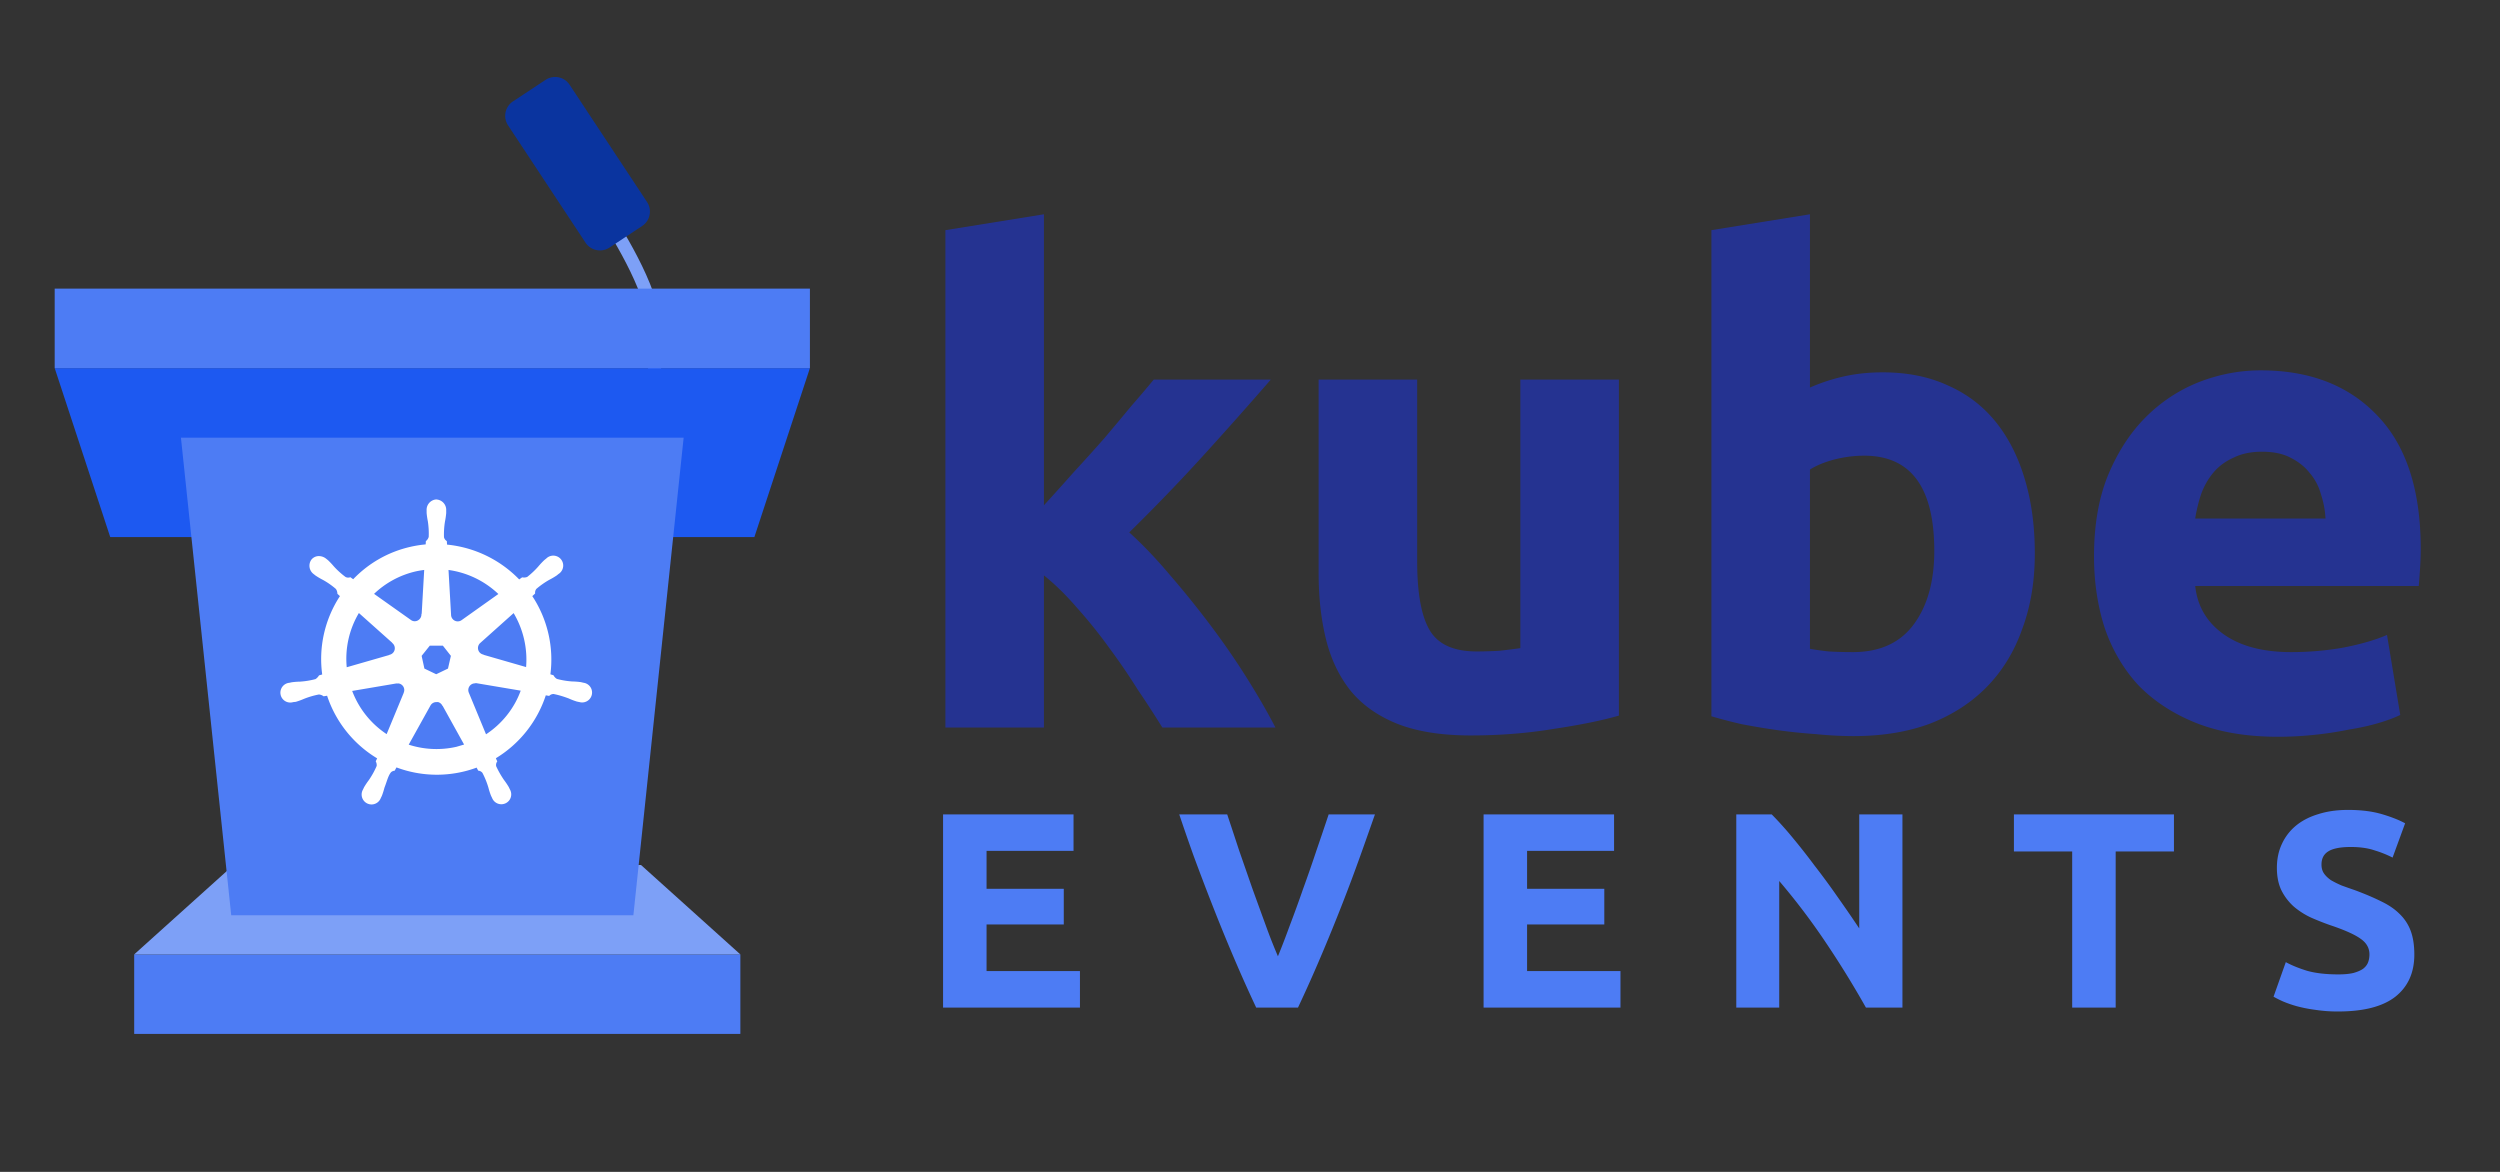
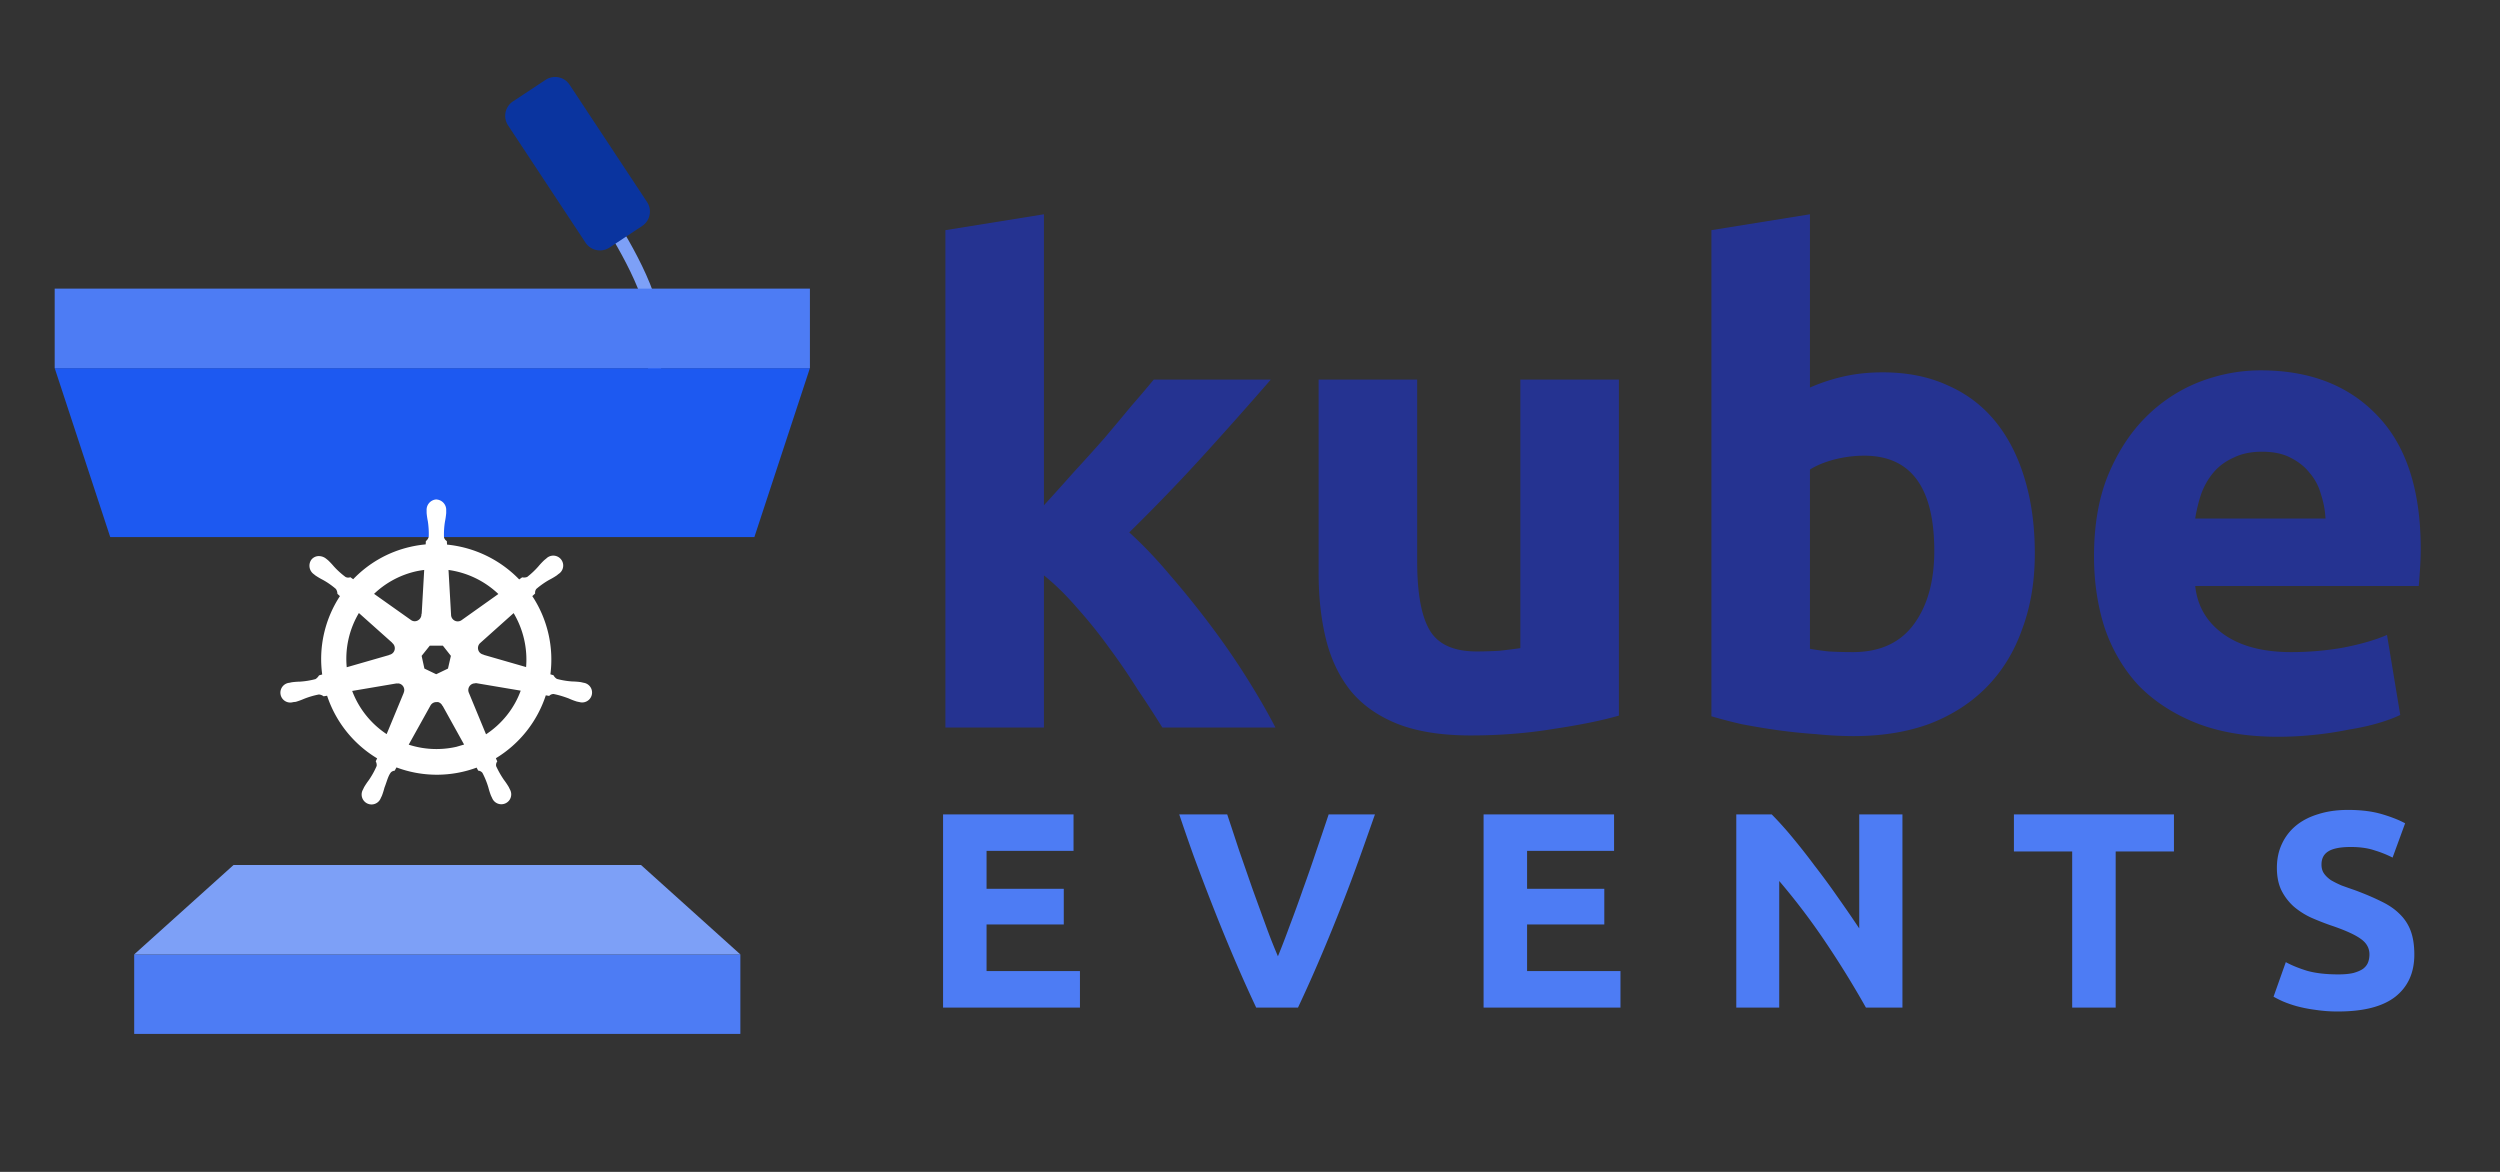
<svg xmlns="http://www.w3.org/2000/svg" viewBox="0 0 320 150" fill="none">
  <rect x="0" y="0" width="320" height="150" fill="#333333" stroke="none" />
  <path d="M133.623 64.676a318.743 318.743 0 0 0 3.81-4.233 248.168 248.168 0 0 0 3.894-4.317 448.253 448.253 0 0 0 3.471-4.148 167.573 167.573 0 0 0 2.878-3.386h14.984a568.084 568.084 0 0 1-8.804 9.904 240.434 240.434 0 0 1-9.312 9.651c1.693 1.524 3.443 3.358 5.249 5.503a120.246 120.246 0 0 1 5.248 6.518 96.569 96.569 0 0 1 4.656 6.773c1.411 2.257 2.597 4.317 3.556 6.18h-14.476a132.649 132.649 0 0 0-3.132-4.825 81.115 81.115 0 0 0-3.641-5.334 61.547 61.547 0 0 0-4.148-5.164c-1.411-1.637-2.822-3.02-4.233-4.148v19.47H121.01V29.46l12.613-2.033v37.25zm73.595 26.921c-2.144.62-4.91 1.185-8.296 1.693-3.386.565-6.942.847-10.667.847-3.781 0-6.942-.508-9.481-1.524-2.484-1.016-4.459-2.427-5.926-4.233-1.468-1.862-2.512-4.063-3.133-6.603-.62-2.54-.931-5.333-.931-8.381V48.592h12.614v23.28c0 4.064.536 6.998 1.608 8.804 1.073 1.806 3.076 2.71 6.011 2.71.903 0 1.862-.029 2.878-.085a88.305 88.305 0 0 0 2.709-.339v-34.37h12.614v43.005zm40.37-21.08c0-8.126-2.991-12.19-8.974-12.19-1.298 0-2.596.17-3.894.508-1.241.339-2.257.762-3.047 1.27v22.942c.62.113 1.411.225 2.37.338.959.057 2.003.085 3.132.085 3.443 0 6.039-1.185 7.789-3.555 1.749-2.37 2.624-5.503 2.624-9.397zm12.868.34c0 3.555-.536 6.772-1.609 9.65-1.016 2.878-2.511 5.333-4.487 7.365-1.975 2.032-4.402 3.612-7.28 4.74-2.878 1.073-6.152 1.61-9.82 1.61a48.41 48.41 0 0 1-4.826-.255 72.41 72.41 0 0 1-4.91-.507 96.444 96.444 0 0 1-4.571-.762 63.05 63.05 0 0 1-3.894-1.016V29.459l12.614-2.032v22.18c1.411-.62 2.878-1.1 4.402-1.439 1.524-.338 3.16-.508 4.91-.508 3.16 0 5.954.565 8.381 1.694 2.427 1.072 4.458 2.624 6.095 4.656 1.637 2.031 2.878 4.486 3.725 7.365.846 2.822 1.27 5.982 1.27 9.481zm7.578.338c0-3.95.592-7.393 1.778-10.328 1.241-2.991 2.85-5.475 4.825-7.45a19.996 19.996 0 0 1 6.773-4.487c2.596-1.016 5.248-1.524 7.957-1.524 6.321 0 11.316 1.947 14.984 5.842 3.669 3.838 5.503 9.51 5.503 17.016 0 .733-.028 1.552-.085 2.455-.056.846-.112 1.608-.169 2.285h-28.614c.282 2.596 1.496 4.656 3.64 6.18 2.145 1.524 5.023 2.286 8.635 2.286 2.314 0 4.572-.198 6.773-.593 2.257-.451 4.092-.987 5.503-1.608l1.693 10.243c-.678.339-1.581.678-2.709 1.016a29.571 29.571 0 0 1-3.81.847 45.275 45.275 0 0 1-4.402.677c-1.58.17-3.16.254-4.741.254-4.007 0-7.506-.593-10.497-1.778-2.935-1.185-5.39-2.793-7.365-4.825-1.919-2.088-3.358-4.543-4.318-7.365-.903-2.822-1.354-5.87-1.354-9.143zm29.63-4.825a11.833 11.833 0 0 0-.593-3.133 6.982 6.982 0 0 0-1.439-2.709c-.621-.79-1.439-1.439-2.455-1.947-.96-.508-2.173-.762-3.64-.762-1.411 0-2.625.254-3.641.762-1.016.452-1.862 1.072-2.539 1.862-.678.79-1.214 1.722-1.609 2.794a19.646 19.646 0 0 0-.762 3.133h16.678z" fill="#253391" />
  <path d="M120.712 128.969V104.24h16.7v4.675h-11.133v4.853h9.884v4.567h-9.884v5.96h11.954v4.674h-17.521zm40.08 0a185.125 185.125 0 0 1-2.89-6.458 242.368 242.368 0 0 1-2.712-6.638 337.73 337.73 0 0 1-2.391-6.28 273.45 273.45 0 0 1-1.856-5.353h6.138c.476 1.427.987 2.974 1.534 4.639l1.713 4.924a2228.53 2228.53 0 0 0 1.713 4.711 71.011 71.011 0 0 0 1.534 3.889c.452-1.094.952-2.39 1.499-3.889a171.343 171.343 0 0 0 1.713-4.711 198.416 198.416 0 0 0 1.713-4.924 583.126 583.126 0 0 0 1.57-4.639h5.924a738.651 738.651 0 0 1-1.892 5.353 220 220 0 0 1-2.355 6.28 242.368 242.368 0 0 1-2.712 6.638 185.125 185.125 0 0 1-2.89 6.458h-5.353zm29.107 0V104.24H206.6v4.675h-11.134v4.853h9.885v4.567h-9.885v5.96h11.954v4.674h-17.521zm48.939 0a123.73 123.73 0 0 0-5.174-8.385 85.101 85.101 0 0 0-5.923-7.815v16.2h-5.496V104.24h4.532a43.718 43.718 0 0 1 2.605 2.891 86.327 86.327 0 0 1 2.891 3.675 93.529 93.529 0 0 1 2.961 4.032c.976 1.38 1.892 2.712 2.748 3.997V104.24h5.531v24.729h-4.675zm39.427-24.729v4.746h-7.458v19.983h-5.567v-19.983h-7.458v-4.746h20.483zm21.027 20.483c.785 0 1.427-.06 1.927-.178.523-.143.94-.322 1.249-.536.309-.238.523-.511.642-.82.119-.31.179-.655.179-1.035 0-.809-.381-1.475-1.142-1.999-.761-.547-2.07-1.13-3.925-1.748a34.46 34.46 0 0 1-2.427-.964 9.71 9.71 0 0 1-2.177-1.391 6.972 6.972 0 0 1-1.57-2.034c-.404-.809-.606-1.785-.606-2.927 0-1.141.214-2.164.642-3.068a6.554 6.554 0 0 1 1.82-2.356c.785-.642 1.736-1.13 2.855-1.463 1.118-.356 2.378-.535 3.782-.535 1.665 0 3.105.179 4.318.535 1.213.357 2.212.75 2.997 1.178l-1.605 4.389a13.864 13.864 0 0 0-2.32-.928c-.833-.285-1.844-.428-3.033-.428-1.332 0-2.296.19-2.891.571-.57.357-.856.916-.856 1.677 0 .452.107.833.321 1.142.214.309.512.595.892.857.405.237.857.463 1.356.678.524.19 1.095.392 1.713.606 1.285.476 2.403.952 3.355 1.428.951.452 1.736.987 2.355 1.605a5.788 5.788 0 0 1 1.427 2.177c.309.833.464 1.844.464 3.033 0 2.308-.809 4.104-2.427 5.389-1.617 1.261-4.056 1.891-7.315 1.891a18.59 18.59 0 0 1-2.962-.214 18.018 18.018 0 0 1-2.355-.464 14.696 14.696 0 0 1-1.748-.607 14.399 14.399 0 0 1-1.214-.606l1.57-4.425c.738.404 1.642.773 2.712 1.106 1.095.309 2.427.464 3.997.464z" fill="#4D7CF4" />
  <path d="M77.484 27.5s5.569 8.277 6.126 13.306c.557 5.03 0 8.008 0 8.008" stroke="#7DA0F7" stroke-width="1.663" />
  <path fill="#0A349F" d="m65.66 12.98 4.177-2.759a2.217 2.217-33.443 0 1 3.072.628l9.912 15.008a2.217 2.217-33.443 0 1-.629 3.072l-4.176 2.758a2.217 2.217-33.443 0 1-3.072-.628L65.033 16.05a2.217 2.217-33.443 0 1 .628-3.071z" />
  <path d="M7 47.118h96.669l-7.108 21.624H14.108L7 47.118z" fill="#1D59F1" />
  <path fill="#4D7CF4" d="M7 36.943h96.669v10.176H7zm10.176 85.221h77.59v10.176h-77.59z" />
-   <path d="M29.895 110.717h52.15l12.72 11.447h-77.59l12.72-11.447z" fill="#7DA0F7" />
-   <path d="M23.161 56.022h64.346l-6.434 61.129H29.596L23.16 56.022z" fill="#4D7CF4" />
+   <path d="M29.895 110.717h52.15l12.72 11.447h-77.59z" fill="#7DA0F7" />
  <path fill-rule="evenodd" clip-rule="evenodd" d="M55.852 64.066a1.192 1.192 0 0 0-1.107 1.25v.318c.03.36.085.717.156 1.07.104.676.141 1.361.111 2.045a1.232 1.232 0 0 1-.368.583l-.025.477a14.73 14.73 0 0 0-2.034.314 14.475 14.475 0 0 0-7.358 4.2l-.406-.287a.875.875 0 0 1-.668-.068 10.512 10.512 0 0 1-1.516-1.369 9.376 9.376 0 0 0-.738-.786l-.25-.2a1.351 1.351 0 0 0-.783-.295c-.346-.018-.68.13-.898.399a1.193 1.193 0 0 0 .278 1.661l.233.186c.3.2.612.382.933.546a9.693 9.693 0 0 1 1.687 1.183c.134.191.212.416.224.65l.369.337a14.567 14.567 0 0 0-2.295 10.151l-.474.136a1.546 1.546 0 0 1-.483.486c-.66.177-1.336.288-2.018.333a9.415 9.415 0 0 0-1.082.085l-.299.067h-.034a1.132 1.132 0 0 0-.654 1.914c.302.304.75.412 1.156.279h.022l.305-.034a9.028 9.028 0 0 0 1.01-.369 10.549 10.549 0 0 1 1.964-.574c.233.013.456.093.646.228l.507-.085a14.642 14.642 0 0 0 6.49 8.118l-.206.431c.094.198.13.418.101.636a10.91 10.91 0 0 1-1.019 1.845 9.43 9.43 0 0 0-.605.901l-.144.304a1.134 1.134 0 0 0 1.099 1.692c.424-.048.786-.33.935-.73l.14-.287a9.34 9.34 0 0 0 .324-1.031c.092-.227.171-.46.249-.687.174-.51.339-.995.622-1.335a.912.912 0 0 1 .483-.236l.254-.462a14.569 14.569 0 0 0 10.387.026l.225.43a.88.88 0 0 1 .575.347c.318.605.575 1.239.77 1.893.09.35.2.695.328 1.033l.14.287a1.132 1.132 0 0 0 2.007.221 1.13 1.13 0 0 0 .027-1.184l-.147-.305a9.415 9.415 0 0 0-.605-.897 11.962 11.962 0 0 1-1.014-1.787.879.879 0 0 1 .115-.676 3.863 3.863 0 0 1-.188-.454 14.662 14.662 0 0 0 6.462-8.147l.48.085a.897.897 0 0 1 .63-.234c.67.129 1.328.338 1.964.575.33.152.668.28 1.01.389.045.012.101.023.158.034l.133.028h.022a1.132 1.132 0 0 0 1.422-1.438 1.132 1.132 0 0 0-.92-.754l-.328-.078a9.39 9.39 0 0 0-1.081-.084 10.313 10.313 0 0 1-2.018-.333 1.27 1.27 0 0 1-.487-.487l-.457-.135a14.62 14.62 0 0 0-2.342-10.13l.399-.368a.89.89 0 0 1 .21-.638c.518-.447 1.081-.84 1.673-1.177.32-.164.632-.346.933-.546l.246-.2a1.132 1.132 0 1 0-1.4-1.758l-.25.199c-.262.247-.508.51-.74.786-.446.51-.94.975-1.475 1.39a1.251 1.251 0 0 1-.683.075l-.427.304a14.766 14.766 0 0 0-9.355-4.512c0-.12-.011-.28-.019-.393a5.33 5.33 0 0 1-.007-.11.887.887 0 0 1-.368-.56 10.53 10.53 0 0 1 .128-2.04c.073-.355.124-.71.156-1.07v-.338a1.19 1.19 0 0 0-1.107-1.251l-.016-.008zm-1.408 8.731-.338 5.904h-.026a1.018 1.018 0 0 1-.56.852.955.955 0 0 1-1.015-.091l-4.842-3.431a11.595 11.595 0 0 1 5.583-3.041 11.98 11.98 0 0 1 1.195-.193h.003zm9.562 3.252a11.704 11.704 0 0 0-6.744-3.252l.335 5.897a.995.995 0 0 0 1.612.764l4.797-3.41zm-18.101 2.203a11.595 11.595 0 0 0-1.645 7.334l5.683-1.635v-.017a.994.994 0 0 0 .39-1.705v-.025l-4.428-3.952.002-.002-.002.002zm21.558 7.313a11.801 11.801 0 0 0-1.694-7.314l.007.013-4.395 3.934a1 1 0 0 0-.314.97c.08.356.35.639.705.735v.022l5.69 1.64zM54.945 82.51h1.812l1.107 1.406-.402 1.758-1.628.783-1.631-.783-.384-1.758 1.126-1.406zm6.032 4.797a1.021 1.021 0 0 0-.228 0l-.007.025a.997.997 0 0 0-.86 1.385l2.265 5.483c2.177-1.391 3.845-3.47 4.69-5.904l-5.86-.99zm-10.07.025a.996.996 0 0 1 .819.453c.18.277.21.626.079.93v.022l-2.251 5.439a11.63 11.63 0 0 1-4.662-5.843l5.81-.986a.945.945 0 0 1 .195 0l.01-.015zm5.816 2.887a.997.997 0 0 0-.907-.52l.015.032a.997.997 0 0 0-.845.498l-2.874 5.167c2.047.697 4.246.81 6.352.328l1.145-.338-2.864-5.167h-.022z" fill="#fff" />
  <path d="M54.745 65.316h.14l-.001-.007-.139.007zm1.108-1.25.067-.122-.036-.02-.041.003.01.139zm-1.108 1.568h-.139l.001.012.138-.012zm.156 1.07.137-.021-.001-.007-.136.028zm.111 2.045.134.038.004-.016v-.016l-.137-.006zm-.368.583-.092-.104-.043.039-.003.058.138.007zm-.025.477.011.138.12-.01.007-.121-.138-.007zm-2.034.314.03.135h.001l-.03-.135zm-7.358 4.2-.08.113.098.07.082-.088-.1-.095zm-.406-.287.08-.113-.055-.04-.065.02.04.133zm-.668-.068-.082.111.008.007.009.004.065-.122zM42.637 72.6l-.106.09.004.003.102-.093zm-.738-.786.095-.1-.009-.008-.086.108zm-.25-.2-.087.109.086-.108zm-.783-.295-.007.138.007-.138zm-.898.399-.107-.088-.005.007.112.08zm.278 1.661.086-.108-.005-.004-.081.112zm.233.186-.087.109.01.007.077-.116zm.933.546.067-.121-.004-.002-.063.123zm1.687 1.183.113-.08-.01-.013-.012-.011-.091.104zm.224.65-.138.007.003.056.042.038.093-.102zm.369.337.115.077.066-.099-.087-.08-.094.102zm-2.295 10.151.038.134.116-.034-.017-.12-.137.02zm-.474.136-.038-.134-.05.015-.029.045.117.074zm-.483.486.036.134.02-.005.018-.011-.074-.118zm-2.018.333.003.139h.006l-.01-.139zm-1.082.085-.019-.138-.011.003.03.135zm-.299.067v.139h.016l.015-.004-.03-.135zm-.034 0V87.4h-.01l-.009.001.02.137zm-.916.756.132.044-.132-.044zm.262 1.158-.099.097.1-.097zm1.156.279v-.14h-.022l-.02.008.042.132zm.022 0v.138h.016l-.016-.138zm.305-.034.015.137h.012l.012-.004-.04-.133zm1.01-.369-.051-.129-.004.002.055.127zm1.964-.574.008-.139h-.017l-.017.002.026.137zm.646.228-.08.112.046.034.056-.01-.022-.136zm.507-.085.132-.042-.037-.114-.118.02.023.136zm6.49 8.118.125.06.055-.115-.11-.064-.07.119zm-.206.431-.125-.06-.029.06.029.06.125-.06zm.101.636.127.055.008-.018.003-.02-.138-.017zm-1.019 1.845.11.084.004-.005-.114-.079zm-.605.901-.12-.071-.005.012.125.059zm-.144.304.12.07.006-.011-.126-.059zm.032 1.183.116-.076-.116.076zm1.067.509.014.138h.001l-.015-.138zm.935-.73-.126-.061-.004.013.13.048zm.14-.287.125.061.004-.012-.13-.049zm.324-1.031-.128-.052-.004.008-.002.01.134.034zm.249-.687-.131-.044.13.044zm.622-1.335-.095-.1-.006.005-.006.006.107.09zm.483-.236.022.136.067-.01.033-.06-.122-.066zm.254-.462.05-.13-.113-.043-.059.107.122.066zm10.387.026.123-.064-.057-.11-.115.044.05.13zm.225.43-.123.065.033.062.07.01.02-.136zm.575.347.123-.064-.006-.01-.006-.009-.111.083zm.77 1.893.135-.034-.002-.006-.133.04zm.328 1.033-.13.049.006.011.124-.06zm.14.287.13-.049-.005-.012-.124.061zm2.007.221.116.076-.116-.076zm.027-1.184-.125.06.005.009.12-.069zm-.147-.305.125-.06-.006-.01-.12.07zm-.605-.897-.114.079.004.005.11-.084zm-1.014-1.787-.135.032.003.014.006.013.126-.059zm.115-.676.116.075.042-.066-.034-.07-.124.061zm-.188-.454-.07-.12-.097.058.036.106.131-.044zm6.462-8.147.023-.136-.119-.021-.037.115.132.042zm.48.085-.025.136.068.012.05-.046-.093-.102zm.63-.234.026-.136-.01-.002h-.012l-.004.138zm1.964.575.058-.126-.01-.004-.048.13zm1.01.389-.041.132.005.002.037-.134zm.158.034.027-.136-.027.136zm.133.028-.032.135.016.004h.016v-.139zm.022 0 .043-.132-.02-.006h-.023v.138zm1.154-.281.098.097-.098-.097zm.268-1.157.131-.044v-.001l-.131.045zm-.92-.754-.032.136.014.002.018-.138zm-.328-.078.032-.135-.013-.002-.019.138zm-1.081-.084-.01.138h.007l.003-.138zm-2.018-.333-.068.121.015.008.017.005.036-.134zm-.487-.487.12-.068-.027-.049-.054-.016-.04.133zm-.457-.135-.137-.019-.016.118.114.034.04-.133zm-2.342-10.13-.094-.1-.087.08.066.098.115-.077zm.399-.368.094.102.049-.045-.005-.067-.138.01zm.21-.638-.09-.106-.01.008-.006.008.105.09zm1.673-1.177-.063-.123-.006.003.069.12zm.933-.546.077.116.01-.008-.087-.108zm.246-.2-.073-.117-.007.005-.007.005.087.108zm-.224-2.03.045-.132-.045.131zm-1.177.272.087.108.006-.005.006-.006-.099-.097zm-.25.199-.087-.109-.008.008.095.1zm-.739.786.105.091.002-.002-.107-.09zm-1.475 1.39.052.13.018-.008.015-.012-.085-.11zm-.683.075.024-.136-.057-.01-.047.033.08.113zm-.427.304-.1.096.082.087.098-.07-.08-.113zm-9.355-4.512h-.139v.126l.126.012.013-.138zm-.019-.393.138-.01-.138.01zm-.007-.11.139-.005-.003-.07-.057-.038-.079.114zm-.368-.56-.139.004v.011l.003.01.136-.025zm.128-2.04-.136-.028v.005l.136.023zm.156-1.07.138.012v-.012h-.138zm0-.338-.139-.008v.008h.139zm-1.107-1.251-.068.121.027.015.031.002.01-.138zm-1.762 14.627v.139h.13l.008-.13-.138-.009zm.338-5.904.138.008.009-.146h-.147v.138zm-.364 5.904v-.138h-.132l-.006.132.139.006zm-.56.852.065.123-.066-.123zm-1.015-.091.082-.112-.002-.001-.08.113zm-4.842-3.431-.097-.1-.119.117.136.096.08-.113zm5.583-3.041-.03-.135.03.135zm1.195-.193v-.138h-.016l.016.138zm2.821 0 .017-.138-.165-.02.01.166.138-.008zm6.744 3.252.08.113.136-.096-.119-.116-.097.099zm-6.41 2.645.14-.002v-.006l-.14.008zm1.613.764-.08-.113-.006.005.086.108zm-13.304-1.206-.098-.098-.104.103.11.098.092-.103zm-1.645 7.334-.137.015.018.163.158-.045-.039-.133zm5.683-1.635.038.134.1-.03v-.104h-.138zm0-.017-.037-.133-.102.028v.105h.139zm.705-.735.135.03-.135-.03zm-.315-.97h-.138v.063l.047.041.091-.104zm0-.025h.139v-.063l-.046-.04-.093.103zm-4.426-3.954.118.073-.216-.17.098.097zm19.862.001.118-.073-.242.135.124-.062zm1.694 7.314-.039.133.16.046.016-.166-.137-.013zm-1.687-7.3.092.103.079-.07-.047-.096-.124.063zm-4.395 3.933.092.104V82.3l-.092-.103zm-.314.97-.136.03.136-.03zm.705.735h.138v-.106l-.102-.028-.036.134zm0 .022h-.14v.104l.101.03.039-.134zm-5.015-1.415.109-.086-.042-.053h-.067v.14zm-1.812 0v-.139h-.066l-.042.053.108.086zm2.92 1.406.134.031.015-.064-.041-.052-.109.085zm-.403 1.758.06.125.06-.029.015-.065-.135-.03zm-1.628.783-.06.125.06.029.06-.03-.06-.124zm-1.631-.783-.135.03.014.066.061.03.06-.126zm-.384-1.758-.108-.086-.041.051.014.065.135-.03zm6.93 3.39-.015-.137-.095.01-.024.092.134.036zm.228 0L61 87.17h-.003l-.02.137zm-.235.026.008.139.1-.006.026-.097-.134-.036zm-.789.47-.117-.074.117.073zm-.071.915.128-.053v-.002l-.128.055zm2.265 5.483-.128.053.063.153.14-.09-.075-.116zm4.69-5.904.131.045.054-.155-.162-.027-.023.137zm-15.111-.51-.117.075.117-.076zm-.819-.454.003-.138-.076-.002-.042.063.115.077zm.898 1.383-.127-.055-.011.026v.029h.138zm0 .022.128.053.01-.026v-.027h-.138zm-2.251 5.439-.075.117.14.089.063-.153-.128-.053zm-4.662-5.843-.023-.137-.164.028.057.156.13-.047zm5.81-.986-.015-.138-.009.002.023.136zm.195 0-.014.138.083.009.047-.07-.116-.077zm4.919 2.351-.005-.138-.211.007.09.19.126-.059zm.907.521-.122.066.04.073h.082v-.139zm-.892-.488.003.138.213-.005-.091-.193-.125.06zm-.845.498-.12-.069-.002.002.122.067zm-2.874 5.167-.12-.067-.082.145.158.053.044-.13zm6.352.328.031.135.008-.002-.039-.133zm1.145-.338.039.133.165-.049-.083-.151-.121.067zm-2.864-5.167.121-.067-.04-.072h-.08v.139zm-1.861-24.91a1.053 1.053 0 0 1 .978-1.105l-.02-.277a1.33 1.33 0 0 0-1.235 1.396l.277-.014zm0 .325v-.318h-.277v.318h.277zm.153 1.043a9.41 9.41 0 0 1-.154-1.055l-.276.024c.031.366.086.728.158 1.085l.272-.054zm.114 2.078a10.65 10.65 0 0 0-.113-2.072l-.274.042c.102.667.14 1.343.11 2.018l.277.012zm-.415.68a1.37 1.37 0 0 0 .41-.648l-.267-.076c-.057.199-.17.38-.327.517l.184.208zm.021.381.025-.477-.276-.014-.026.476.277.015zm-2.14.442a14.59 14.59 0 0 1 2.013-.311l-.023-.276a14.87 14.87 0 0 0-2.052.317l.061.27zm-7.29 4.16c1.96-2.084 4.5-3.53 7.289-4.16l-.061-.27a14.613 14.613 0 0 0-7.43 4.24l.202.19zm-.586-.27.405.288.16-.226-.405-.287-.16.226zm-.653-.058c.236.127.514.157.773.078l-.08-.265a.736.736 0 0 1-.562-.057l-.131.244zm-1.553-1.398c.466.512.98.976 1.536 1.388l.165-.223a10.313 10.313 0 0 1-1.496-1.351l-.205.186zm-.732-.778c.257.244.5.502.728.774l.212-.178a9.527 9.527 0 0 0-.75-.797l-.19.2zm-.24-.192.25.2.172-.217-.25-.2-.173.217zm-.704-.266c.257.013.503.105.703.266l.173-.216a1.49 1.49 0 0 0-.862-.326l-.014.276zm-.783.348a.943.943 0 0 1 .783-.348l.014-.276a1.22 1.22 0 0 0-1.012.45l.215.174zm.25 1.462a1.054 1.054 0 0 1-.245-1.469l-.225-.16a1.331 1.331 0 0 0 .309 1.854l.162-.225zm.24.19-.234-.186-.173.217.233.186.173-.217zm.909.53a9.247 9.247 0 0 1-.92-.537l-.153.23c.305.203.62.388.947.555l.126-.247zm1.715 1.203a9.834 9.834 0 0 0-1.71-1.2l-.136.242a9.63 9.63 0 0 1 1.663 1.166l.183-.208zm.272.746a1.39 1.39 0 0 0-.25-.721l-.227.159c.12.17.189.37.2.577l.277-.015zm.323.243-.368-.338-.187.204.368.338.188-.204zm-2.251 10.234a14.428 14.428 0 0 1 2.273-10.055l-.23-.154a14.706 14.706 0 0 0-2.318 10.248l.275-.04zm-.573.288.474-.135-.077-.267-.473.135.076.267zm-.447.47c.214-.134.393-.317.527-.53l-.235-.147a1.4 1.4 0 0 1-.44.443l.148.235zm-2.083.355c.691-.046 1.376-.16 2.045-.338l-.072-.268c-.651.174-1.318.284-1.991.329l.018.276zm-1.072.083c.353-.048.71-.076 1.066-.083l-.006-.277a9.553 9.553 0 0 0-1.097.085l.037.275zm-.287.066.299-.068-.061-.27-.3.067.062.27zm-.065.003h.034V87.4h-.034v.277zm-.784.661a.994.994 0 0 1 .803-.662l-.038-.275a1.27 1.27 0 0 0-1.028.848l.263.09zm.23 1.017a.994.994 0 0 1-.23-1.017l-.263-.09a1.27 1.27 0 0 0 .294 1.3l.198-.193zm1.013.244a.994.994 0 0 1-1.014-.245l-.197.195c.338.341.84.463 1.297.313l-.086-.263zm.065-.007h-.022v.277h.022v-.277zm.29-.033-.305.034.03.275.305-.034-.03-.275zm.97-.358a8.91 8.91 0 0 1-.995.363l.079.266a9.17 9.17 0 0 0 1.026-.374l-.11-.255zm1.994-.584c-.682.129-1.348.326-1.99.583l.103.257c.625-.25 1.274-.442 1.938-.567l-.051-.273zm.751.252a1.371 1.371 0 0 0-.718-.254l-.016.277c.207.012.405.082.573.203l.161-.226zm.404-.108-.507.084.045.273.508-.084-.046-.273zm6.584 8.135a14.503 14.503 0 0 1-6.43-8.041l-.263.085a14.781 14.781 0 0 0 6.551 8.194l.142-.238zm-.152.61.206-.431-.25-.12-.206.431.25.12zm.114.594a1.265 1.265 0 0 0-.114-.714l-.25.12a.989.989 0 0 1 .089.557l.275.037zm-1.043 1.906c.404-.59.75-1.216 1.032-1.87l-.254-.11a10.773 10.773 0 0 1-1.006 1.823l.228.157zm-.6.893c.182-.308.38-.604.596-.888l-.22-.168a9.47 9.47 0 0 0-.614.915l.238.141zm-.137.292.143-.304-.25-.118-.144.304.25.118zm.022 1.048a.994.994 0 0 1-.028-1.038l-.24-.138c-.238.414-.225.926.035 1.327l.233-.151zm.936.447a.993.993 0 0 1-.936-.447l-.233.151c.26.401.723.622 1.198.572l-.029-.276zm.82-.64a.992.992 0 0 1-.82.64l.03.276a1.272 1.272 0 0 0 1.05-.82l-.26-.096zm.145-.3-.14.287.25.122.14-.288-.25-.121zm.315-1.004a9.2 9.2 0 0 1-.32 1.015l.26.099c.13-.343.24-.693.329-1.046l-.269-.068zm.252-.697c-.078.227-.156.456-.246.679l.257.104c.093-.232.174-.468.25-.694l-.261-.089zm.646-1.38c-.303.364-.475.876-.646 1.38l.262.089c.176-.519.334-.975.597-1.291l-.213-.178zm.569-.284a1.051 1.051 0 0 0-.557.272l.19.202a.774.774 0 0 1 .41-.2l-.043-.274zm.153-.391-.253.46.243.134.253-.461-.243-.133zm10.46-.038a14.43 14.43 0 0 1-10.289-.025l-.099.258a14.708 14.708 0 0 0 10.486.026l-.098-.26zm.397.496-.225-.43-.245.128.224.43.246-.128zm.563.328a1.018 1.018 0 0 0-.666-.4l-.04.274a.741.741 0 0 1 .484.292l.222-.166zm.792 1.936a10.789 10.789 0 0 0-.78-1.917l-.246.128c.314.597.567 1.223.76 1.869l.266-.08zm.325 1.023a9.22 9.22 0 0 1-.323-1.017l-.269.068c.09.356.202.706.333 1.048l.259-.099zm.135.276-.14-.287-.25.121.141.288.25-.122zm.826.649a.994.994 0 0 1-.82-.637l-.26.098a1.27 1.27 0 0 0 1.05.814l.03-.275zm.94-.443a.993.993 0 0 1-.94.443l-.03.275a1.27 1.27 0 0 0 1.202-.566l-.232-.152zm.023-1.039a.994.994 0 0 1-.024 1.04l.233.151a1.27 1.27 0 0 0 .03-1.33l-.239.139zm-.152-.313.147.304.25-.121-.147-.304-.25.121zm-.59-.874c.215.283.414.578.596.884l.238-.141a9.502 9.502 0 0 0-.614-.911l-.22.168zm-1.03-1.812a12.1 12.1 0 0 0 1.026 1.807l.228-.158a11.83 11.83 0 0 1-1.003-1.766l-.251.117zm.124-.81a1.017 1.017 0 0 0-.133.783l.27-.064a.74.74 0 0 1 .096-.569l-.233-.15zm-.202-.335c.055.161.12.319.194.471l.25-.121a3.735 3.735 0 0 1-.182-.439l-.262.09zm6.46-8.233a14.523 14.523 0 0 1-6.4 8.07l.142.238a14.8 14.8 0 0 0 6.523-8.224l-.265-.084zm.636-.01-.48-.084-.047.273.48.084.047-.273zm.611-.235a1.035 1.035 0 0 0-.728.27l.187.204a.758.758 0 0 1 .533-.197l.008-.277zm2.008.583a12.381 12.381 0 0 0-1.986-.58l-.052.272c.66.126 1.31.333 1.941.568l.097-.26zm1.004.387a8.406 8.406 0 0 1-.994-.383l-.116.252c.335.155.679.285 1.027.395l.083-.264zm.143.03a2.421 2.421 0 0 1-.148-.032l-.073.268c.05.013.112.025.167.036l.054-.272zm.139.03a3.593 3.593 0 0 0-.14-.03l-.053.272.128.027.065-.27zm-.01-.004h-.023v.277h.022v-.277zm1.054-.24a.994.994 0 0 1-1.012.246l-.085.264a1.27 1.27 0 0 0 1.294-.316l-.197-.195zm.235-1.016a.994.994 0 0 1-.235 1.015l.197.195a1.27 1.27 0 0 0 .301-1.298l-.263.088zm-.806-.66c.372.05.684.306.807.661l.262-.09a1.27 1.27 0 0 0-1.032-.846l-.037.275zm-.342-.08.328.077.064-.27-.328-.077-.064.27zm-1.052-.082c.356.008.712.036 1.066.084l.037-.275a9.553 9.553 0 0 0-1.098-.086l-.005.277zm-2.051-.337c.668.18 1.353.293 2.045.337l.018-.276a10.17 10.17 0 0 1-1.991-.329l-.072.268zm-.572-.553c.127.227.315.414.54.54l.135-.242c-.18-.1-.33-.251-.433-.434l-.242.136zm-.375-.07.456.135.08-.266-.457-.135-.079.266zM67.84 76.359a14.481 14.481 0 0 1 2.32 10.033l.275.038a14.758 14.758 0 0 0-2.365-10.225l-.23.154zm.42-.547-.399.368.188.204.399-.369-.188-.203zm.198-.627a1.03 1.03 0 0 0-.242.739l.276-.02a.751.751 0 0 1 .177-.54l-.211-.179zm1.71-1.207c-.599.34-1.17.74-1.695 1.192l.18.21c.513-.44 1.068-.83 1.652-1.161l-.137-.241zm.925-.541a9.277 9.277 0 0 1-.92.538l.127.247c.326-.167.642-.352.946-.554l-.153-.231zm.236-.192-.246.2.174.215.246-.2-.174-.215zm.478-.964a.994.994 0 0 1-.464.954l.147.236c.416-.259.646-.733.593-1.22l-.276.03zm-.66-.829a.994.994 0 0 1 .66.83l.276-.031a1.271 1.271 0 0 0-.846-1.06l-.09.261zm-1.033.239a.994.994 0 0 1 1.032-.239l.091-.261a1.27 1.27 0 0 0-1.32.305l.197.195zm-.263.21.25-.2-.172-.216-.25.2.172.216zm-.718.767c.227-.272.47-.53.727-.775l-.19-.2a9.541 9.541 0 0 0-.75.797l.213.178zm-1.497 1.411a10.683 10.683 0 0 0 1.495-1.409l-.209-.182c-.44.503-.927.962-1.456 1.372l.17.22zm-.791.102c.255.044.518.015.758-.083l-.104-.257a1.113 1.113 0 0 1-.607.067l-.047.273zm-.324.28.428-.304-.161-.226-.428.305.16.225zm-9.448-4.487a14.627 14.627 0 0 1 9.267 4.47l.2-.191a14.905 14.905 0 0 0-9.442-4.555l-.025.276zm-.144-.522c.008.114.018.27.018.384h.277c0-.125-.011-.291-.019-.403l-.276.02zm-.007-.112c0 .025.004.066.007.112l.276-.019-.006-.105-.277.012zm-.366-.541c.05.264.205.497.425.649l.158-.228a.749.749 0 0 1-.311-.474l-.272.053zm.127-2.089c-.11.684-.153 1.376-.13 2.067l.277-.01c-.023-.673.02-1.347.127-2.012l-.274-.044zm.155-1.06a9.4 9.4 0 0 1-.154 1.055l.272.055c.074-.36.125-.72.158-1.085l-.276-.025zm0-.325v.338h.276v-.338h-.277zm-.979-1.113c.575.04 1.008.532.978 1.105l.277.015a1.329 1.329 0 0 0-1.236-1.396l-.019.276zm-.073-.025.015.008.135-.242-.015-.009-.135.243zm-1.54 14.522.337-5.904-.276-.016-.338 5.904.276.016zm-.164.131h.025v-.277h-.026v.277zm-.496.835c.368-.196.615-.548.634-.967l-.277-.013a.88.88 0 0 1-.488.736l.13.245zm-1.162-.101c.332.242.78.305 1.162.102l-.13-.245a.817.817 0 0 1-.868-.08l-.164.223zm-4.84-3.43 4.842 3.431.16-.226-4.842-3.431-.16.226zm5.632-3.29a11.734 11.734 0 0 0-5.65 3.078l.195.198a11.457 11.457 0 0 1 5.516-3.005l-.06-.27zm1.21-.194c-.405.044-.808.109-1.208.195l.058.27c.39-.083.785-.147 1.18-.19l-.03-.275zm.019-.001h-.003v.277h.003v-.277zm2.801.275a11.565 11.565 0 0 1 6.664 3.214l.194-.198a11.842 11.842 0 0 0-6.824-3.29l-.034.274zm.49 5.752L57.4 72.79l-.276.016.334 5.897.277-.016zm.489.768a.856.856 0 0 1-.489-.762l-.277.004c.006.431.256.824.647 1.01l.119-.252zm.899-.104a.854.854 0 0 1-.9.105l-.118.25a1.13 1.13 0 0 0 1.19-.139l-.172-.216zm4.803-3.414-4.797 3.41.16.225 4.797-3.41-.16-.225zm-17.928 2.213-.185.206.185-.206zm-1.6 7.422a11.456 11.456 0 0 1 1.625-7.246l-.236-.145a11.733 11.733 0 0 0-1.664 7.42l.275-.03zm5.507-1.753-5.683 1.635.077.266 5.682-1.634-.076-.267zm-.1.116v.017h.276v-.017h-.277zm.708-.766a.856.856 0 0 1-.607.633l.074.267c.398-.11.71-.431.803-.838l-.27-.062zm-.27-.835c.236.207.34.528.27.835l.27.062a1.133 1.133 0 0 0-.359-1.106l-.182.21zm-.048-.13v.026h.277v-.025h-.277zm-4.382-3.847 4.428 3.951.185-.207-4.428-3.951-.185.207zm-.025-.178v.002l.235.145.002-.002-.236-.145zm.215.172.002-.002-.196-.196-.002.002.196.196zm19.648-.026a11.663 11.663 0 0 1 1.674 7.227l.275.027a11.94 11.94 0 0 0-1.713-7.4l-.236.145zm.249-.121-.007-.014-.248.124.007.013.248-.123zM61.473 82.3l4.395-3.933-.185-.207-4.394 3.933.184.207zm-.271.837a.861.861 0 0 1 .27-.836l-.183-.208a1.139 1.139 0 0 0-.358 1.104l.27-.06zm.606.631a.845.845 0 0 1-.606-.631l-.27.06c.09.407.399.73.803.839l.073-.268zm.102.156v-.022h-.277v.022h.277zm5.59 1.507-5.69-1.64-.077.266 5.691 1.64.077-.266zm-10.743-3.06h-1.812v.277h1.812v-.278zm1.216 1.459-1.107-1.407-.218.172 1.107 1.406.218-.171zm-.376 1.874.402-1.758-.27-.062-.402 1.758.27.062zm-1.703.877 1.628-.783-.12-.25-1.628.783.12.25zm-1.75-.783 1.63.783.12-.25-1.631-.783-.12.25zm-.46-1.853.384 1.758.27-.06-.383-1.757-.271.059zm1.153-1.522L53.71 83.83l.217.173 1.125-1.406-.216-.173zm5.927 5.02a.896.896 0 0 1 .194 0l.039-.274a1.16 1.16 0 0 0-.263 0l.03.275zm.112-.076.007-.025-.268-.072-.007.025.268.072zm-.805.507a.858.858 0 0 1 .68-.404l-.017-.277c-.368.021-.703.22-.898.534l.235.147zm-.061.787a.858.858 0 0 1 .061-.787l-.235-.147a1.136 1.136 0 0 0-.082 1.043l.256-.109zm2.265 5.485-2.265-5.483-.256.105 2.265 5.484.256-.106zm4.431-5.897c-.834 2.404-2.482 4.458-4.634 5.833l.15.234c2.202-1.408 3.89-3.512 4.746-5.976l-.262-.09zm-5.752-.806 5.86.988.046-.273L61 87.17l-.046.273zm-9.112.266a1.134 1.134 0 0 0-.932-.516l-.005.277a.857.857 0 0 1 .704.39l.233-.151zm.09 1.06a1.127 1.127 0 0 0-.09-1.06l-.233.15a.85.85 0 0 1 .069.8l.254.11zm.012-.033v-.022h-.278v.022h.278zm-2.262 5.492 2.251-5.44-.256-.105-2.251 5.439.256.106zm-4.92-5.85a11.768 11.768 0 0 0 4.717 5.914l.15-.234a11.491 11.491 0 0 1-4.607-5.773l-.26.094zm5.916-1.168-5.81.985.047.273 5.81-.985-.047-.273zm.233-.001a1.089 1.089 0 0 0-.224 0l.029.275a.807.807 0 0 1 .167 0l.028-.275zm-.119.045-.01.016.23.153.01-.015-.23-.154zm5.028 2.582a.859.859 0 0 1 .781.448l.244-.132a1.136 1.136 0 0 0-1.034-.593l.009.277zm.136-.166-.015-.032-.25.119.014.032.251-.119zm-.85.627a.859.859 0 0 1 .728-.429l-.007-.277c-.396.01-.763.22-.962.568l.24.138zm-2.873 5.166 2.874-5.168-.242-.134-2.874 5.167.242.135zm6.2.125a11.515 11.515 0 0 1-6.276-.324l-.09.262a11.79 11.79 0 0 0 6.428.332l-.062-.27zm1.136-.336-1.144.338.078.266 1.145-.338-.079-.266zm-2.945-4.967 2.863 5.167.243-.134-2.864-5.167-.242.134zm.1.072h.021v-.278h-.022v.278z" fill="#fff" />
</svg>